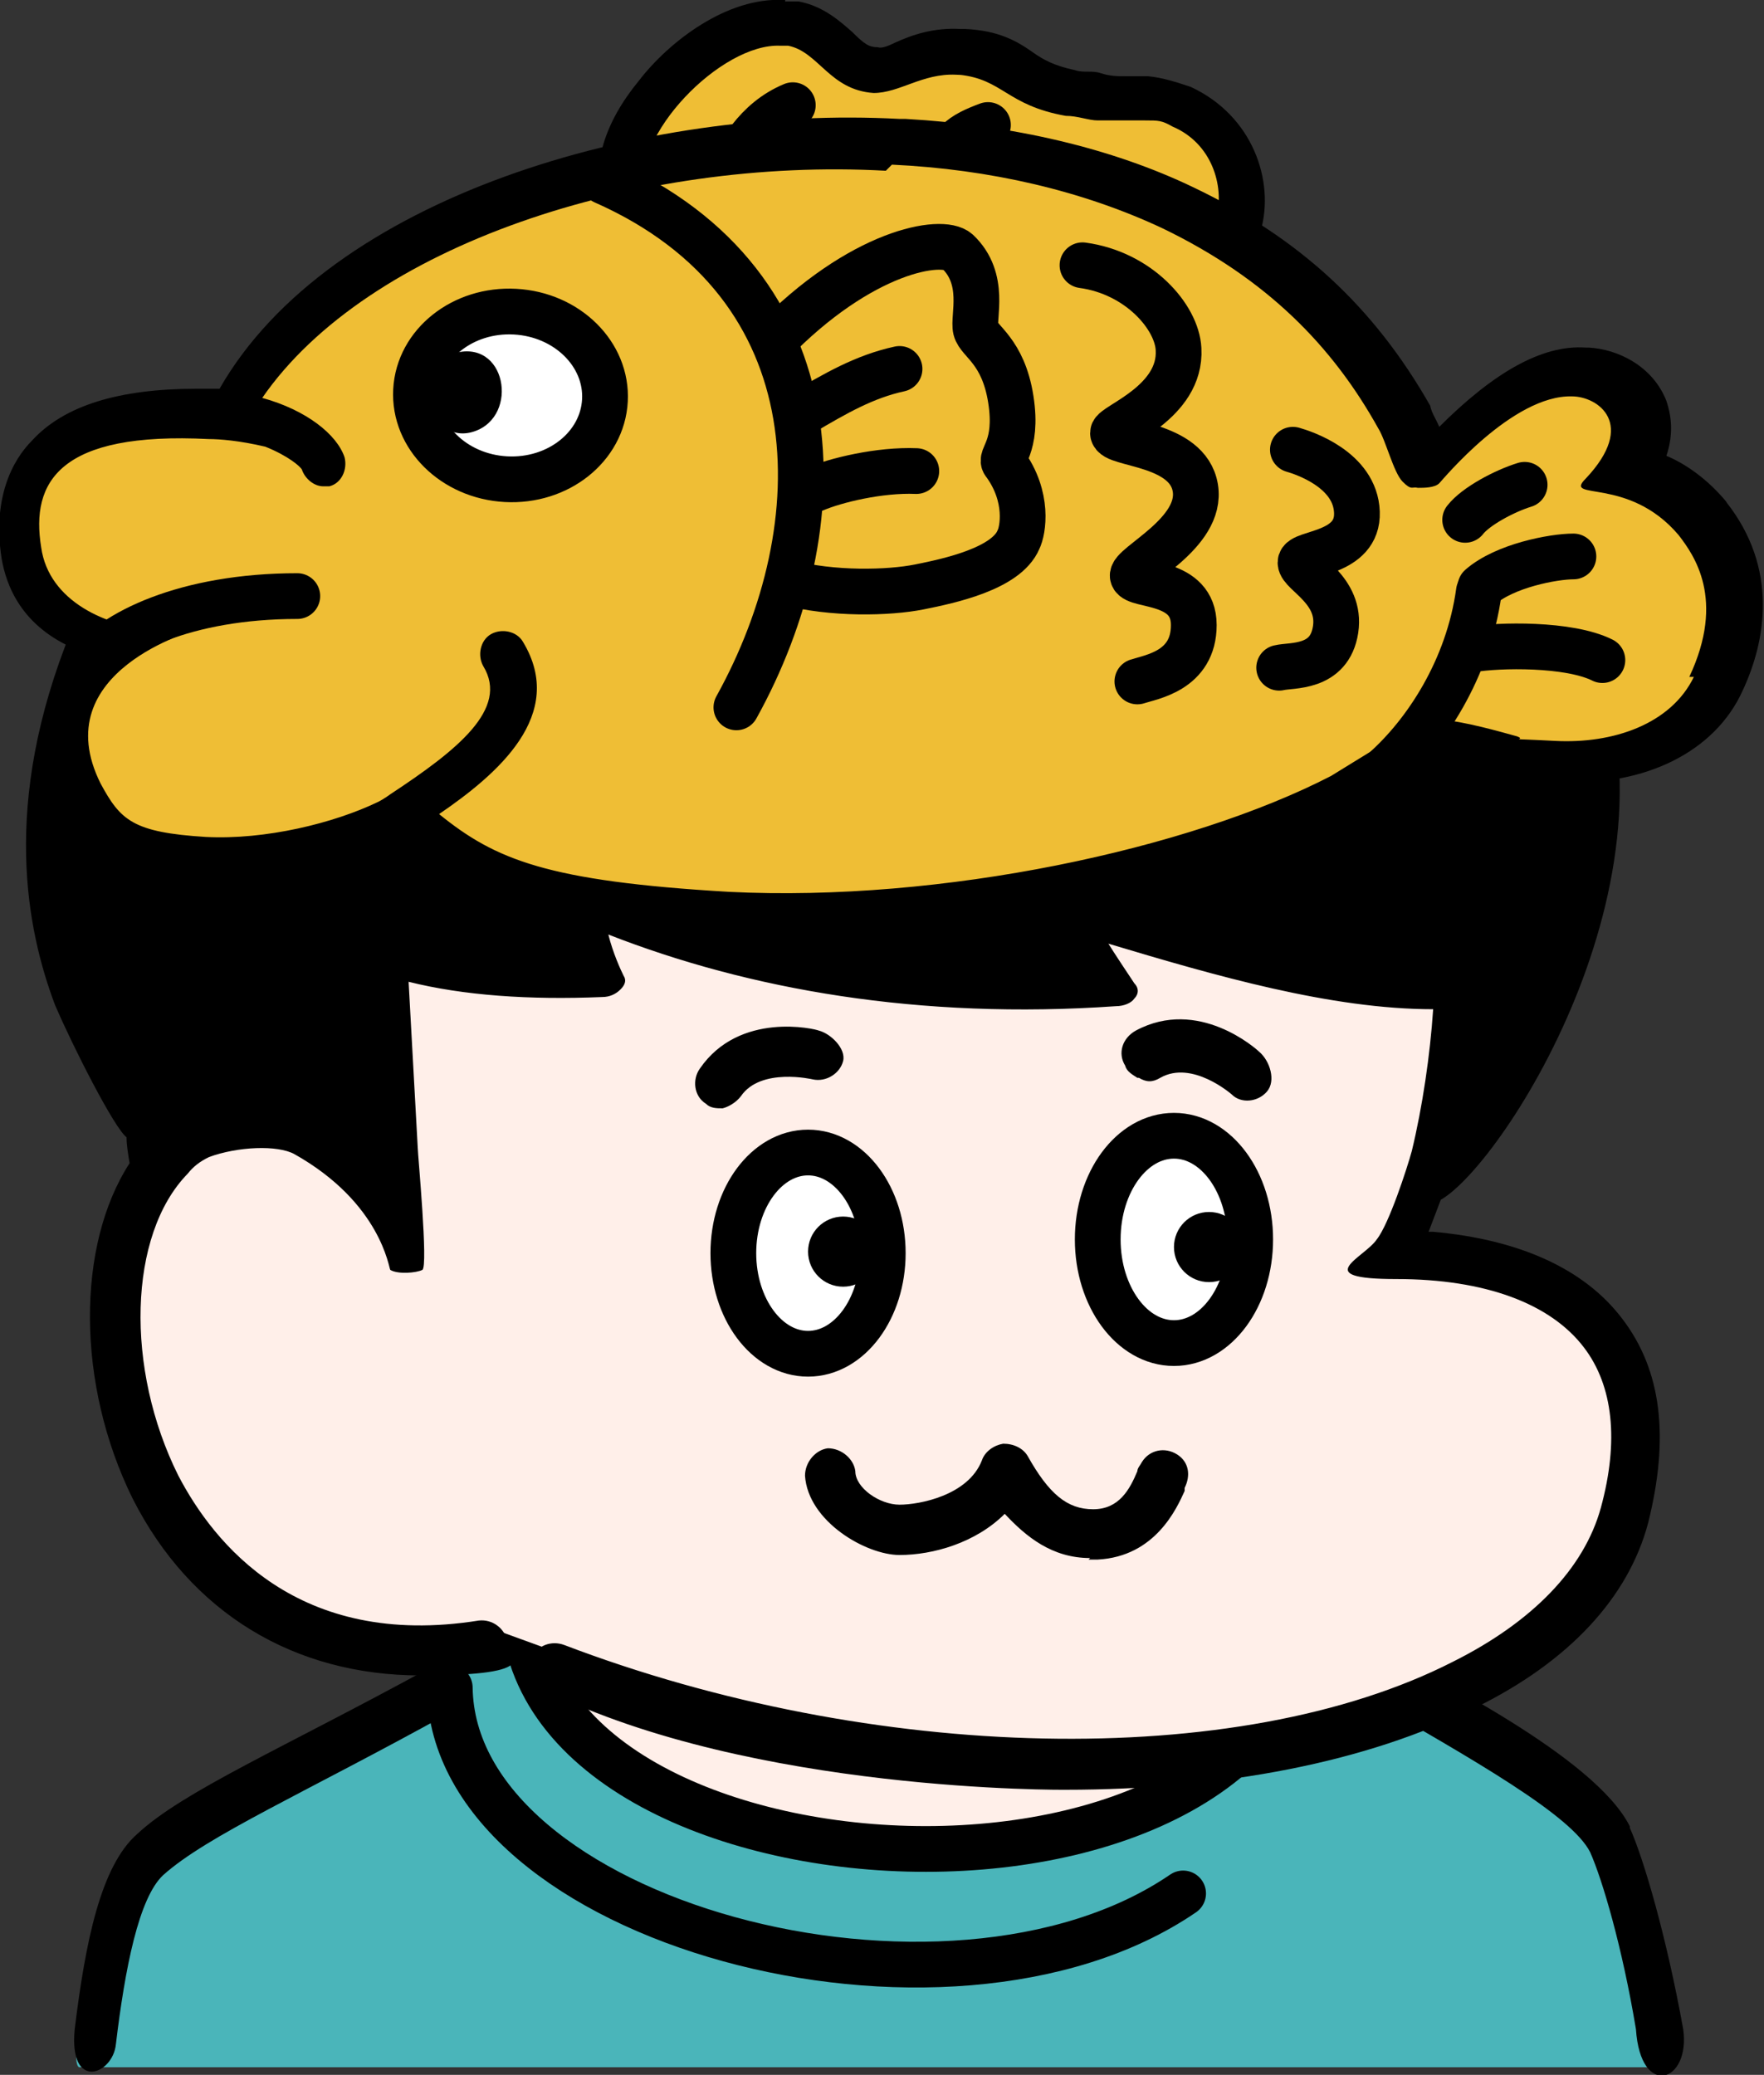
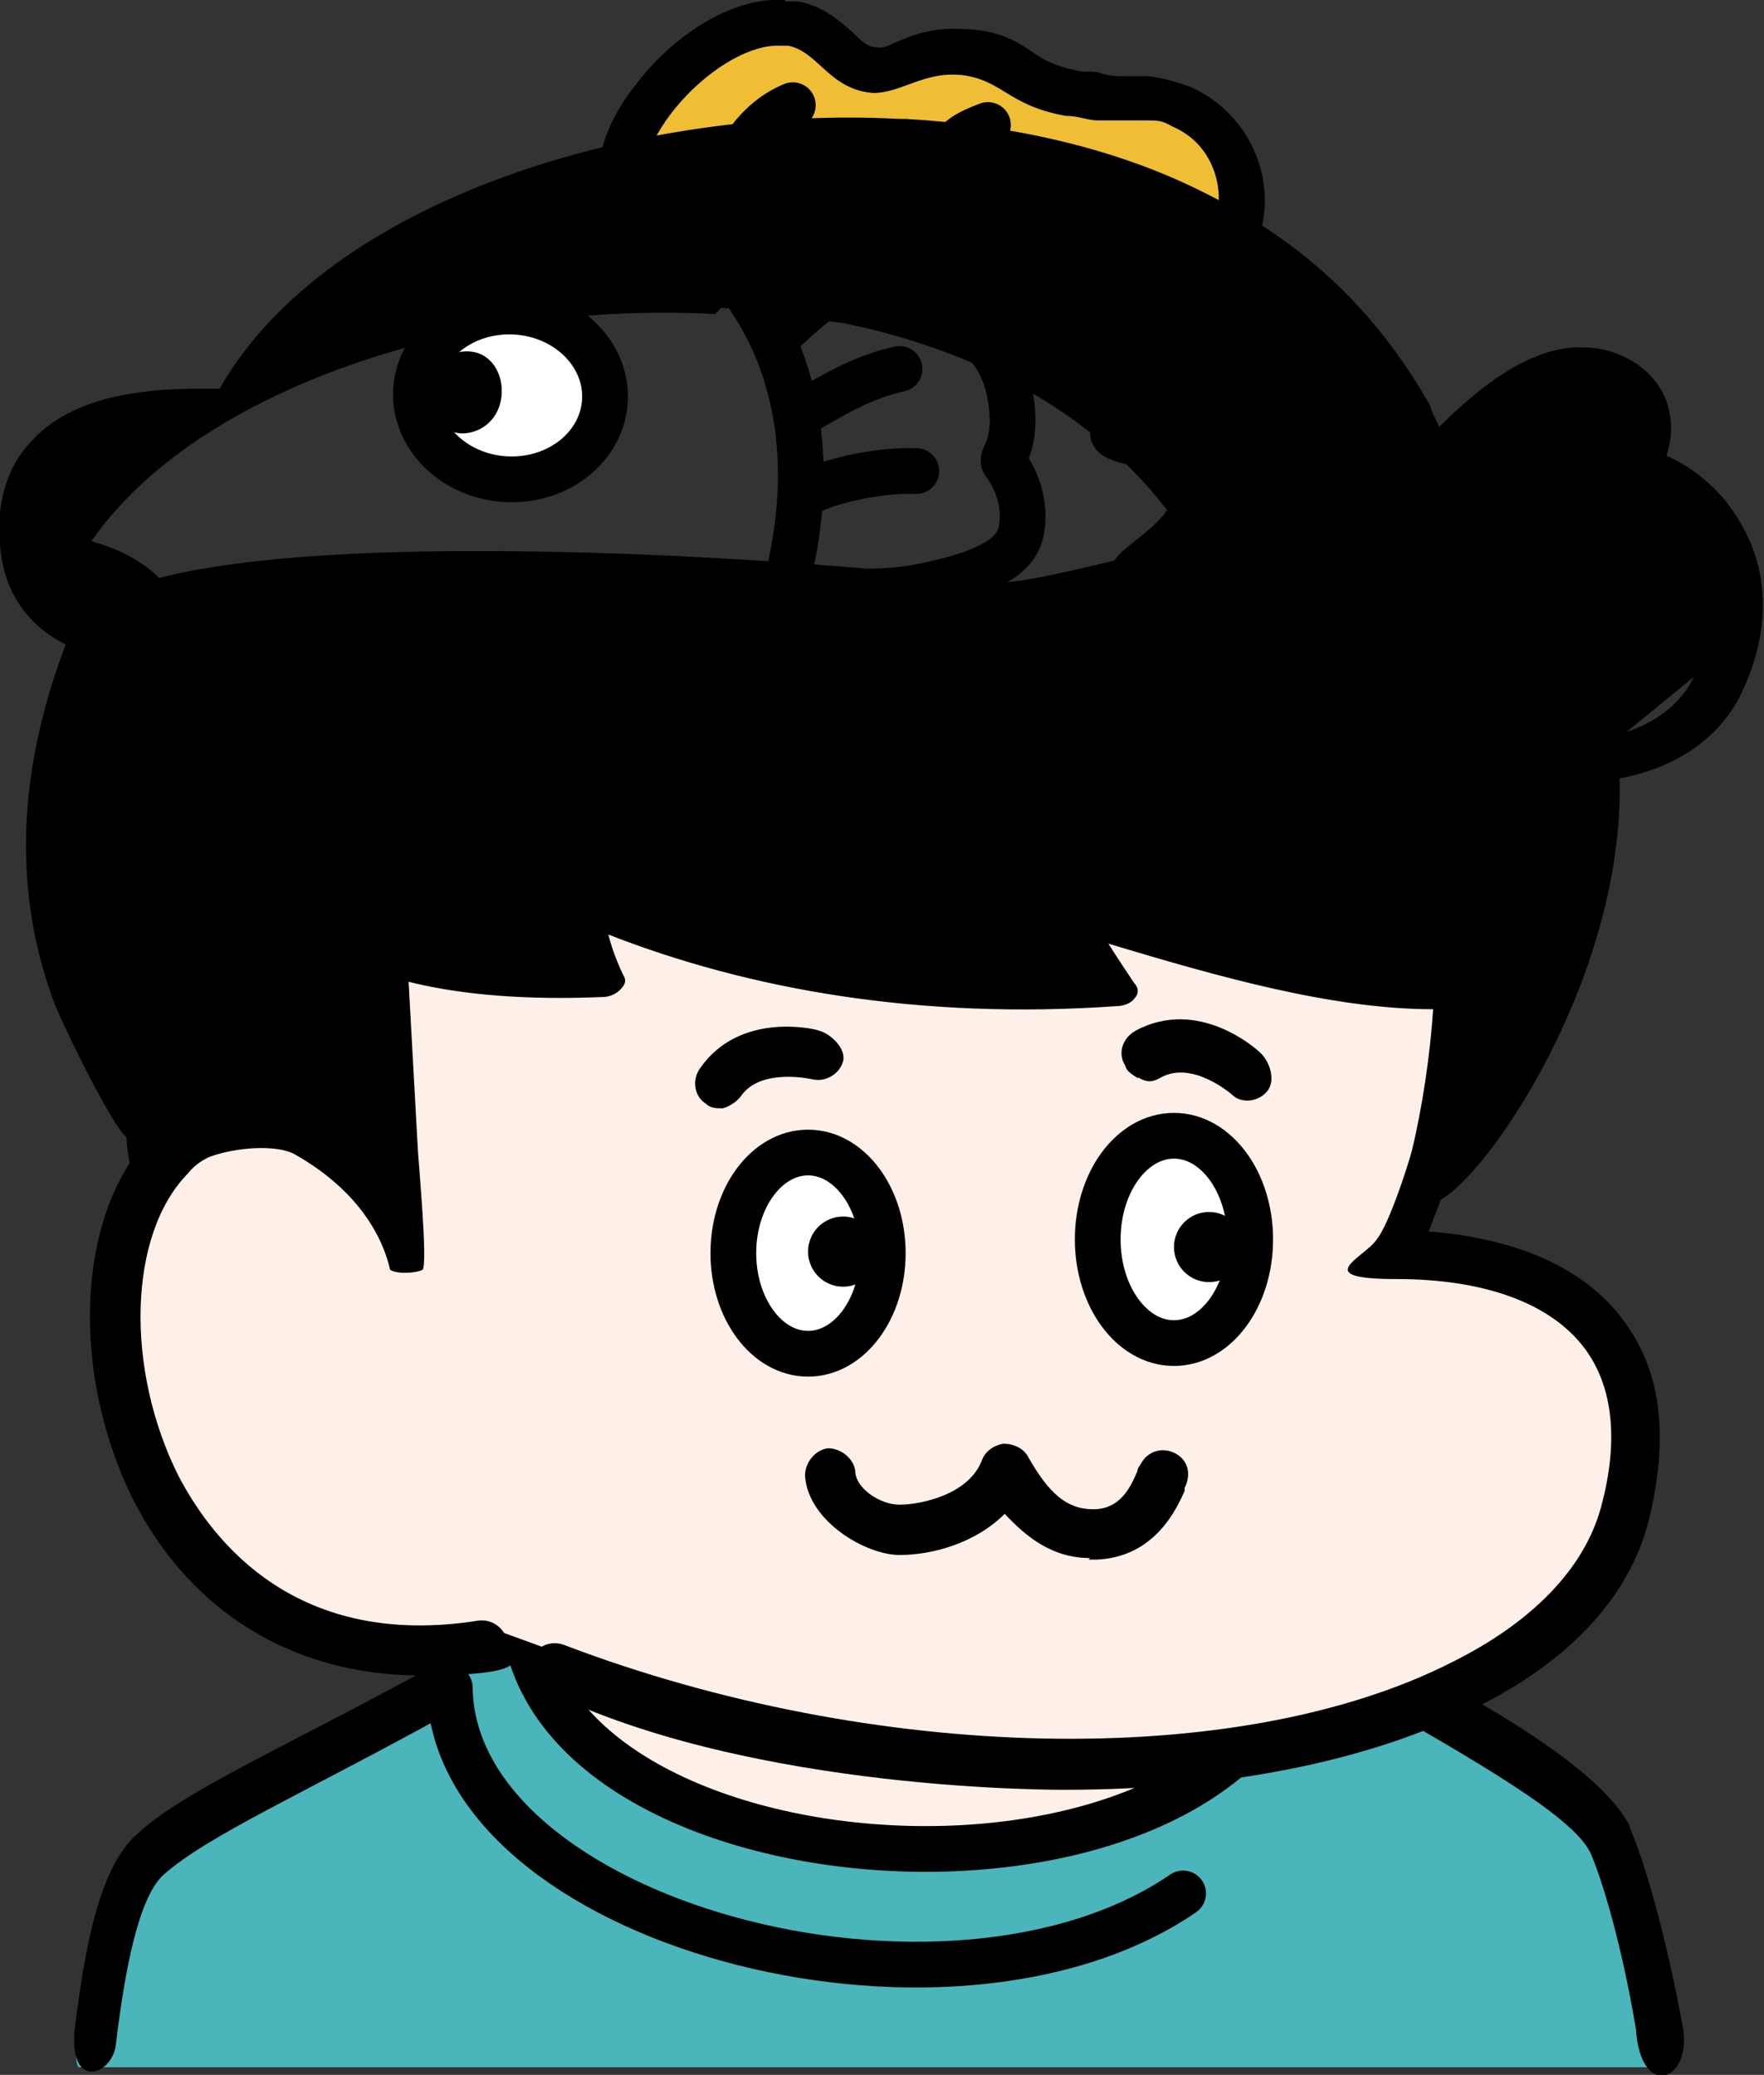
<svg xmlns="http://www.w3.org/2000/svg" viewBox="0 0 115.7 136.1">
  <rect x="0" y="0" width="115.7" height="136.1" fill="#333333" stroke="none" />
  <path d="m104.1 118c-5-5.3-14-8.1-18.8-11.6-.9-.7-1.1-2.6-1.1-2.6s-47-5.3-50.4-1c-1.8 2.4-2 5.8-3.7 6.6-9.7 4.3-17.4 9.1-22.2 14.2-4 12-2.7 12-2.7 12h104.7c0 .1 0-7.7-6.1-17.4l.2-.2s0 0 0 0z" fill="#4ab5ba" />
  <path d="m34.6 102.5c-4.5 22.1 47.5 26.2 51 4.2" fill="#ffefe9" stroke="#000" stroke-linecap="round" stroke-miterlimit="10" stroke-width="3" />
  <path d="m106.9 119.8c-2.3-4.6-13.2-9.9-16.5-11.8-.7-.3-1.6 0-2 .8-.3.9 0 1.9.7 2.3 7.7 4.4 14 8 15.2 10.4.8 1.8 2.1 6.2 3 11.6.3 4.6 3.6 3.5 3.1 0-1.1-6.1-2.6-11.2-3.5-13.2z" />
  <path d="m28.2 109.4c-9.7 5.3-16.2 8.1-19.2 10.9-2.4 2.1-3.4 7.1-4.1 12.8-.4 4.1 2.5 3 2.7 1 .6-5 1.5-9.6 3.1-11.1 2.9-2.6 9.3-5.4 18.7-10.6.7-.4 1-1.4.7-2.2s-1.1-1.2-1.9-.8z" />
  <path d="m74.8 115.4c-7.6.4-20.4-.5-20.4-.5l-22.2-8.1s-18.3 5.7-24.3-15.9c-1.4-10.5 3.9-18.4 11.6-30.4 5.1-7.7 25.4-10.2 34.5-10.2s30.3-3.3 40.2 6.9c5.1 5.1-2.8 25.1-2.8 25.1 6.8-.2 12.5 2.3 14.6 6.7 2 4.2 1 10.5 1 10.7-5.2 11.9-29.1 15.5-32.1 15.7z" fill="#ffefe9" />
  <path d="m71.5 102.2c-2.5 0-4.2-1.4-5.6-2.9-1.9 1.9-4.7 2.7-6.9 2.7s-6-2.2-6.2-5.2c0-.9.7-1.7 1.5-1.8.9 0 1.7.7 1.8 1.5 0 1.1 1.6 2.2 2.9 2.2s4.5-.6 5.4-2.9c.2-.6.8-1 1.4-1.1.7 0 1.3.3 1.6.8 1.4 2.5 2.6 3.5 4.3 3.5s2.4-1.3 2.9-2.5c0-.2.2-.4.3-.6.5-.8 1.5-1 2.3-.5s.9 1.4.5 2.2v.2c-.5 1.1-1.9 4.3-5.7 4.5h-.6z" />
  <path d="m47.4 72.7c-.4 0-.8 0-1.1-.3-.8-.5-.9-1.6-.4-2.3 2.6-3.8 7.6-2.6 7.8-2.5.8.2 1.8 1.2 1.6 2s-1.1 1.4-2 1.2c0 0-3.4-.8-4.7 1.1-.3.4-.8.7-1.2.8m8.3 7.8c0 2.4-.4 4.4-2.6 4.4s-2.6-2-2.6-4.4.7-4.4 2.6-4.4 2.6 2 2.6 4.4m24.7-.7c0 2.4-.4 4.4-2.6 4.4s-2.6-2-2.6-4.4.7-4.4 2.6-4.4 2.6 2 2.6 4.4m-5.8-9.1c-.3-.2-.7-.4-.8-.8-.5-.8-.2-1.8.7-2.3 4.1-2.2 7.9 1.2 8.1 1.4.7.6 1.1 1.9.5 2.6s-1.7.8-2.3.2c0 0-2.6-2.3-4.7-1.1-.5.3-.9.3-1.4 0v.2-.2z" />
  <path d="m94.2 80.8h-.5l.8-2.1c4.2-2.4 16.7-22 9.6-36.9s-33.1-3.1-39.1-3.6c-8.1-1.3-57-5.2-60.3 3.1-4.7 11.5-2.9 19.8-1.1 24.6 1.2 2.8 3.9 8.1 4.7 8.7 0 .5.1 1.1.2 1.7-3.5 5.4-3.5 14.5.2 22 3.8 7.5 10.6 11.6 18.9 11.6s5.8-1.3 5.7-2.2c-.2-.9-1-1.5-1.9-1.4-11.9 1.9-17.4-5.1-19.7-9.5-3.5-7-3.3-15.8.6-19.8.4-.5.8-.8 1.4-1.1 1.9-.7 4.5-.8 5.6-.2 5.7 3.2 6.2 7.5 6.3 7.6.5.3 1.7.2 2.1 0s-.3-7.6-.3-8l-.6-10.9c3.6.9 7.9 1.2 12.7 1 .5 0 .9-.2 1.2-.5s.4-.6.2-.9c-.2-.4-.7-1.5-1-2.7 9.2 3.6 20.4 5.6 33.3 4.7.5 0 1-.2 1.2-.5.3-.3.3-.7 0-1-.2-.3-1.4-2.1-1.7-2.6 7 2.1 14.6 4.3 21.3 4.3-.2 3-.7 6.4-1.4 9.3-.3 1.1-1.5 4.8-2.3 5.8-.8 1.2-4.5 2.6 1.3 2.6s10.1 1.6 12.3 4.5c1.9 2.5 2.3 6.1 1.1 10.5-1.1 4-4.5 7.5-9.7 10.1-14.1 7.2-38.1 6.6-58.3-1.1-.8-.3-1.8 0-2.1.9s0 1.8.9 2.1c13.6 6.7 34.1 6.5 34.1 6.5 10.3 0 19.8-1.8 26.9-5.4 6.1-3 10-7.2 11.3-12.1 1.4-5.6.9-10-1.7-13.4-2.5-3.3-6.8-5.2-12.4-5.7z" />
  <ellipse cx="53" cy="82.2" fill="#fff" rx="4.9" ry="6.6" stroke="#000" stroke-miterlimit="10" stroke-width="3" />
  <ellipse cx="77" cy="81.3" fill="#fff" rx="5" ry="6.8" stroke="#000" stroke-miterlimit="10" stroke-width="3" />
  <circle cx="79.3" cy="81.8" r="2.3" />
  <circle cx="55.3" cy="82.1" r="2.3" />
  <path d="m58.9 19.8c-4.9-.3-16.5-1.5-18-7-.7-2.6 1.1-5.3 2.2-6.7 2-2.5 5.4-4.9 8.3-4.8s.5 0 .7 0c1.3.3 2.1 1 2.8 1.7.8.7 1.4 1.3 2.5 1.3.5 0 1.1-.2 1.8-.5.9-.4 2.2-.9 3.6-.8h.2c1.8 0 2.8.8 3.7 1.4.9.5 1.6 1 3.3 1.4.7 0 1.3.2 1.9.2h1.7c.5 0 .9 0 1.4.2.8 0 1.6.2 2.3.5 3.4 1.5 4.4 5 3.8 7.6-1.4 5.1-15.1 5.8-22.2 5.4z" fill="#efbe35" />
  <path d="m51.7 3c2 .4 2.7 2.9 5.6 3.1 1.7 0 3.2-1.3 5.4-1.2s0 0 .2 0c2.9.3 3.1 2 7 2.7.8 0 1.5.3 2.1.3h3.1c.9 0 1.1 0 1.8.4 2.6 1.1 3.4 3.9 2.9 5.9-.9 3.3-11.2 4.8-20.8 4.3s-15.8-2.4-16.7-5.8c-1-3.7 5-9.9 8.9-9.7m.2-3c-3.7-.2-7.5 2.7-9.5 5.3-2.3 2.8-3.1 5.6-2.4 8.1 1.7 6.2 12.9 7.7 19.4 8.1s21.8.8 23.8-6.4c.9-3.2-.5-7.5-4.6-9.4-.9-.3-1.8-.6-2.8-.7h-1.5c-.5 0-1 0-1.6-.2s-1.1 0-1.7-.2c-1.4-.3-2.1-.7-2.8-1.2-1-.7-2.2-1.4-4.4-1.5h-.3c-1.8-.1-3.2.4-4.3.9-.4.2-.9.4-1.1.3-.6 0-.9-.2-1.7-1-.8-.7-1.9-1.7-3.5-2h-.9c0-.1 0-.1 0-.1z" />
-   <path d="m48.2 60.3c-9.2-.5-16.5-2.8-21.1-6.5-3.1 1.7-8.5 3.1-13 2.9s-6.8-1.7-8.2-4.3c-1.2-2.3-1.4-4.5-.4-6.5.6-1.3 1.5-2.3 2.6-3.2-4.6-.8-5.9-3.4-6.2-5.4-.4-2.7.2-4.9 1.7-6.5 2-2.3 5.7-3.2 11.1-2.9h.9c4.9-9.7 21.5-17.9 43.6-17.9s13.2 1.9 18.4 4.3c6.5 3.2 11.2 7.5 14.8 13.7.3.4.5.9.7 1.5.2.4.4 1.2.6 1.5h.4c3.6-4.1 6.9-6.1 9.6-6.1 1.4 0 3.2.9 3.8 2.5.4.9.5 2.2-.7 4 1.4.4 3.3 1.2 5 3.2 2.5 3 2.8 6.7.9 10.9-1.8 4.1-6.7 5.3-10.6 5.1-.9 0-1.9 0-2.8-.4-.3 0-.6 0-1-.3-1.2-.4-2.8-.8-3.9-.8s-.3 0-.4 0c-.5.3-2.2 1.3-3.3 1.9-1.1.7-2.2 1.4-2.7 1.6-10.2 5.3-26.8 8.5-40.2 7.7z" fill="#efbe35" />
  <path d="m5.7 43.8c1.6-2.3 6.5-4.7 13.8-4.7" fill="none" stroke="#000" stroke-linecap="round" stroke-miterlimit="10" stroke-width="3" />
  <ellipse cx="33.5" cy="26" fill="#fff" rx="5.5" ry="6.2" stroke="#000" stroke-miterlimit="10" stroke-width="3" transform="matrix(.054 -.999 .999 .054 5.7 58)" />
  <path d="m29.7 23.2c3.5-1.1 4.4 4.1 1.4 5.1s-4.3-4.1-1.4-5.1z" />
  <g fill="none" stroke="#000" stroke-miterlimit="10" stroke-width="3">
    <path d="m52.6 27.1c2.2-1.3 4.1-2.4 6.4-2.9" stroke-linecap="round" />
    <path d="m97 38.8c-.7 5.1-3.5 9.3-6.2 11.7" stroke-linecap="round" />
    <path d="m97.1 38.5c1.6-1.4 4.8-2 6.1-2" stroke-linecap="round" />
    <path d="m96.5 42.6c1.8-.3 6.4-.4 8.6.7" stroke-linecap="round" />
    <path d="m39.6 11.9c15.4 6.8 15.3 22.6 8.7 34.5" stroke-linecap="round" />
    <path d="m50.6 22.5c5.9-6.1 11.2-6.9 12.2-6 1.9 1.8 1 4.3 1.2 5.1s1.8 1.4 2.3 4.6-.8 3.8-.4 4.2c1.6 2.2 1.2 4.4.9 5-.8 1.9-4.5 2.7-6.5 3.1s-5.7.5-8.7-.3" />
    <path d="m53.4 32.1c1.4-.6 4.3-1.3 6.7-1.2" stroke-linecap="round" />
    <path d="m96.1 34.1c.7-.9 2.6-1.9 3.9-2.3" stroke-linecap="round" />
  </g>
-   <path d="m113.3 33c-1.3-1.6-2.8-2.6-4-3.1.5-1.5.3-2.7 0-3.6-.9-2.3-3.2-3.4-5.1-3.5h-.2c-2.9-.2-6.1 1.7-9.6 5.2-.2-.5-.5-.9-.6-1.4-3.7-6.5-8.6-11-15.5-14.3-5.4-2.6-11.9-4.1-18.9-4.5h-.4c-16.8-.9-37.4 5.1-44.6 17.7h-1.5c-5.1 0-8.7 1.1-10.8 3.4-1.3 1.3-2.6 3.8-2 7.7.3 1.8 1.3 4.5 4.9 6-.4.6-.8 1.2-1.1 1.8-.8 1.7-1.2 4.3.5 7.7 1.1 2.2 3.6 4.8 9.4 5.1s9.5-1 13-2.6c4.9 3.7 12.2 5.9 21.2 6.4 13.7.7 30.5-2.5 41-7.9.5-.3 1.3-.8 2.8-1.7.8-.6 2.2-1.3 2.9-1.7 1 0 2.5.4 3.5.8.4 0 .8.2 1.1.3 1 .3 2 .4 3 .5 5.6.3 10.2-2 12-6 1.5-3.2 2.4-8-1.1-12.4zm-2.2 11.4c-1.5 3.1-5.3 4.4-9.1 4.2s-1.7 0-2.5-.3c-1.1-.3-3.5-1-5.1-1.1s-.6 0-.8 0c-.4 0-5.3 3.1-6.3 3.7-9.3 4.8-25.5 8.3-39.5 7.6-11.9-.7-15.3-2.1-19-5.1 3.8-2.6 8.4-6.5 5.5-11.3-.4-.7-1.4-.9-2.1-.5s-.9 1.4-.5 2.1c1.7 2.8-1.7 5.5-6.1 8.4 0 0-.4.3-.8.5-2.9 1.4-7.4 2.5-11.3 2.3-4.8-.3-5.6-1.1-6.9-3.5-3.7-7.4 6.3-10.1 6.3-10.1h-2.9c-2.9-.2-6.8-1.8-7.3-5.4-.7-4.3 1.2-7.6 11-7.1.7 0 2 .1 3.7.5 1.5.6 2.3 1.3 2.4 1.5.2.6.8 1.1 1.4 1.1s.3 0 .4 0c.8-.2 1.2-1.1 1-1.9-.5-1.5-2.5-3.1-5.4-3.9 6.9-10 24.6-15.8 40.9-14.9l.4-.4c6.4.3 12.5 1.7 17.8 4.2 6.8 3.3 11.1 7.7 14.1 13.1.5.8 1 2.9 1.6 3.5s.6.3 1 .4c.4 0 1.1 0 1.4-.3.2-.2 4.8-5.8 8.7-5.7 1.7 0 4.3 1.8.9 5.4-1.5 1.5 2.8-.2 6.1 3.7 1 1.3 3.1 4.2.7 9.3z" />
+   <path d="m113.3 33c-1.3-1.6-2.8-2.6-4-3.1.5-1.5.3-2.7 0-3.6-.9-2.3-3.2-3.4-5.1-3.5h-.2c-2.9-.2-6.1 1.7-9.6 5.2-.2-.5-.5-.9-.6-1.4-3.7-6.5-8.6-11-15.5-14.3-5.4-2.6-11.9-4.1-18.9-4.5h-.4c-16.8-.9-37.4 5.1-44.6 17.7h-1.5c-5.1 0-8.7 1.1-10.8 3.4-1.3 1.3-2.6 3.8-2 7.7.3 1.8 1.3 4.5 4.9 6-.4.6-.8 1.2-1.1 1.8-.8 1.7-1.2 4.3.5 7.7 1.1 2.2 3.6 4.8 9.4 5.1s9.5-1 13-2.6c4.9 3.7 12.2 5.9 21.2 6.4 13.7.7 30.5-2.5 41-7.9.5-.3 1.3-.8 2.8-1.7.8-.6 2.2-1.3 2.9-1.7 1 0 2.5.4 3.5.8.4 0 .8.2 1.1.3 1 .3 2 .4 3 .5 5.6.3 10.2-2 12-6 1.5-3.2 2.4-8-1.1-12.4zm-2.2 11.4c-1.5 3.1-5.3 4.4-9.1 4.2s-1.7 0-2.5-.3c-1.1-.3-3.5-1-5.1-1.1s-.6 0-.8 0c-.4 0-5.3 3.1-6.3 3.7-9.3 4.8-25.5 8.3-39.5 7.6-11.9-.7-15.3-2.1-19-5.1 3.8-2.6 8.4-6.5 5.5-11.3-.4-.7-1.4-.9-2.1-.5s-.9 1.4-.5 2.1c1.7 2.8-1.7 5.5-6.1 8.4 0 0-.4.3-.8.5-2.9 1.4-7.4 2.5-11.3 2.3-4.8-.3-5.6-1.1-6.9-3.5-3.7-7.4 6.3-10.1 6.3-10.1h-2.9s.3 0 .4 0c.8-.2 1.2-1.1 1-1.9-.5-1.5-2.5-3.1-5.4-3.9 6.9-10 24.6-15.8 40.9-14.9l.4-.4c6.4.3 12.5 1.7 17.8 4.2 6.8 3.3 11.1 7.7 14.1 13.1.5.8 1 2.9 1.6 3.5s.6.3 1 .4c.4 0 1.1 0 1.4-.3.2-.2 4.8-5.8 8.7-5.7 1.7 0 4.3 1.8.9 5.4-1.5 1.5 2.8-.2 6.1 3.7 1 1.3 3.1 4.2.7 9.3z" />
  <path d="m49.2 9.1c.7-.9 1.6-1.7 2.8-2.2" fill="none" stroke="#000" stroke-linecap="round" stroke-miterlimit="10" stroke-width="3" />
  <path d="m62.8 9.3c.5-.5 1.2-.8 2-1.1" fill="none" stroke="#000" stroke-linecap="round" stroke-miterlimit="10" stroke-width="3" />
  <path d="m71 17.4c3.7.5 6.2 3.4 6.3 5.5.2 3.5-4.3 5-4.3 5.5 0 .8 4.9.6 5.4 3.6s-4.3 5.1-4.1 5.8 4 .2 4 3.2-2.8 3.4-3.7 3.7" fill="none" stroke="#000" stroke-linecap="round" stroke-miterlimit="10" stroke-width="3" />
  <path d="m84.8 29.5c.7.2 4.1 1.3 4.2 4.1s-3.7 2.6-3.7 3.3 2.7 1.8 2.3 4.4-2.9 2.3-3.7 2.5" fill="none" stroke="#000" stroke-linecap="round" stroke-miterlimit="10" stroke-width="3" />
  <path d="m29.5 110.7c.2 15.4 32.6 24.1 48.1 13.5" fill="none" stroke="#000" stroke-linecap="round" stroke-miterlimit="10" stroke-width="3" />
</svg>